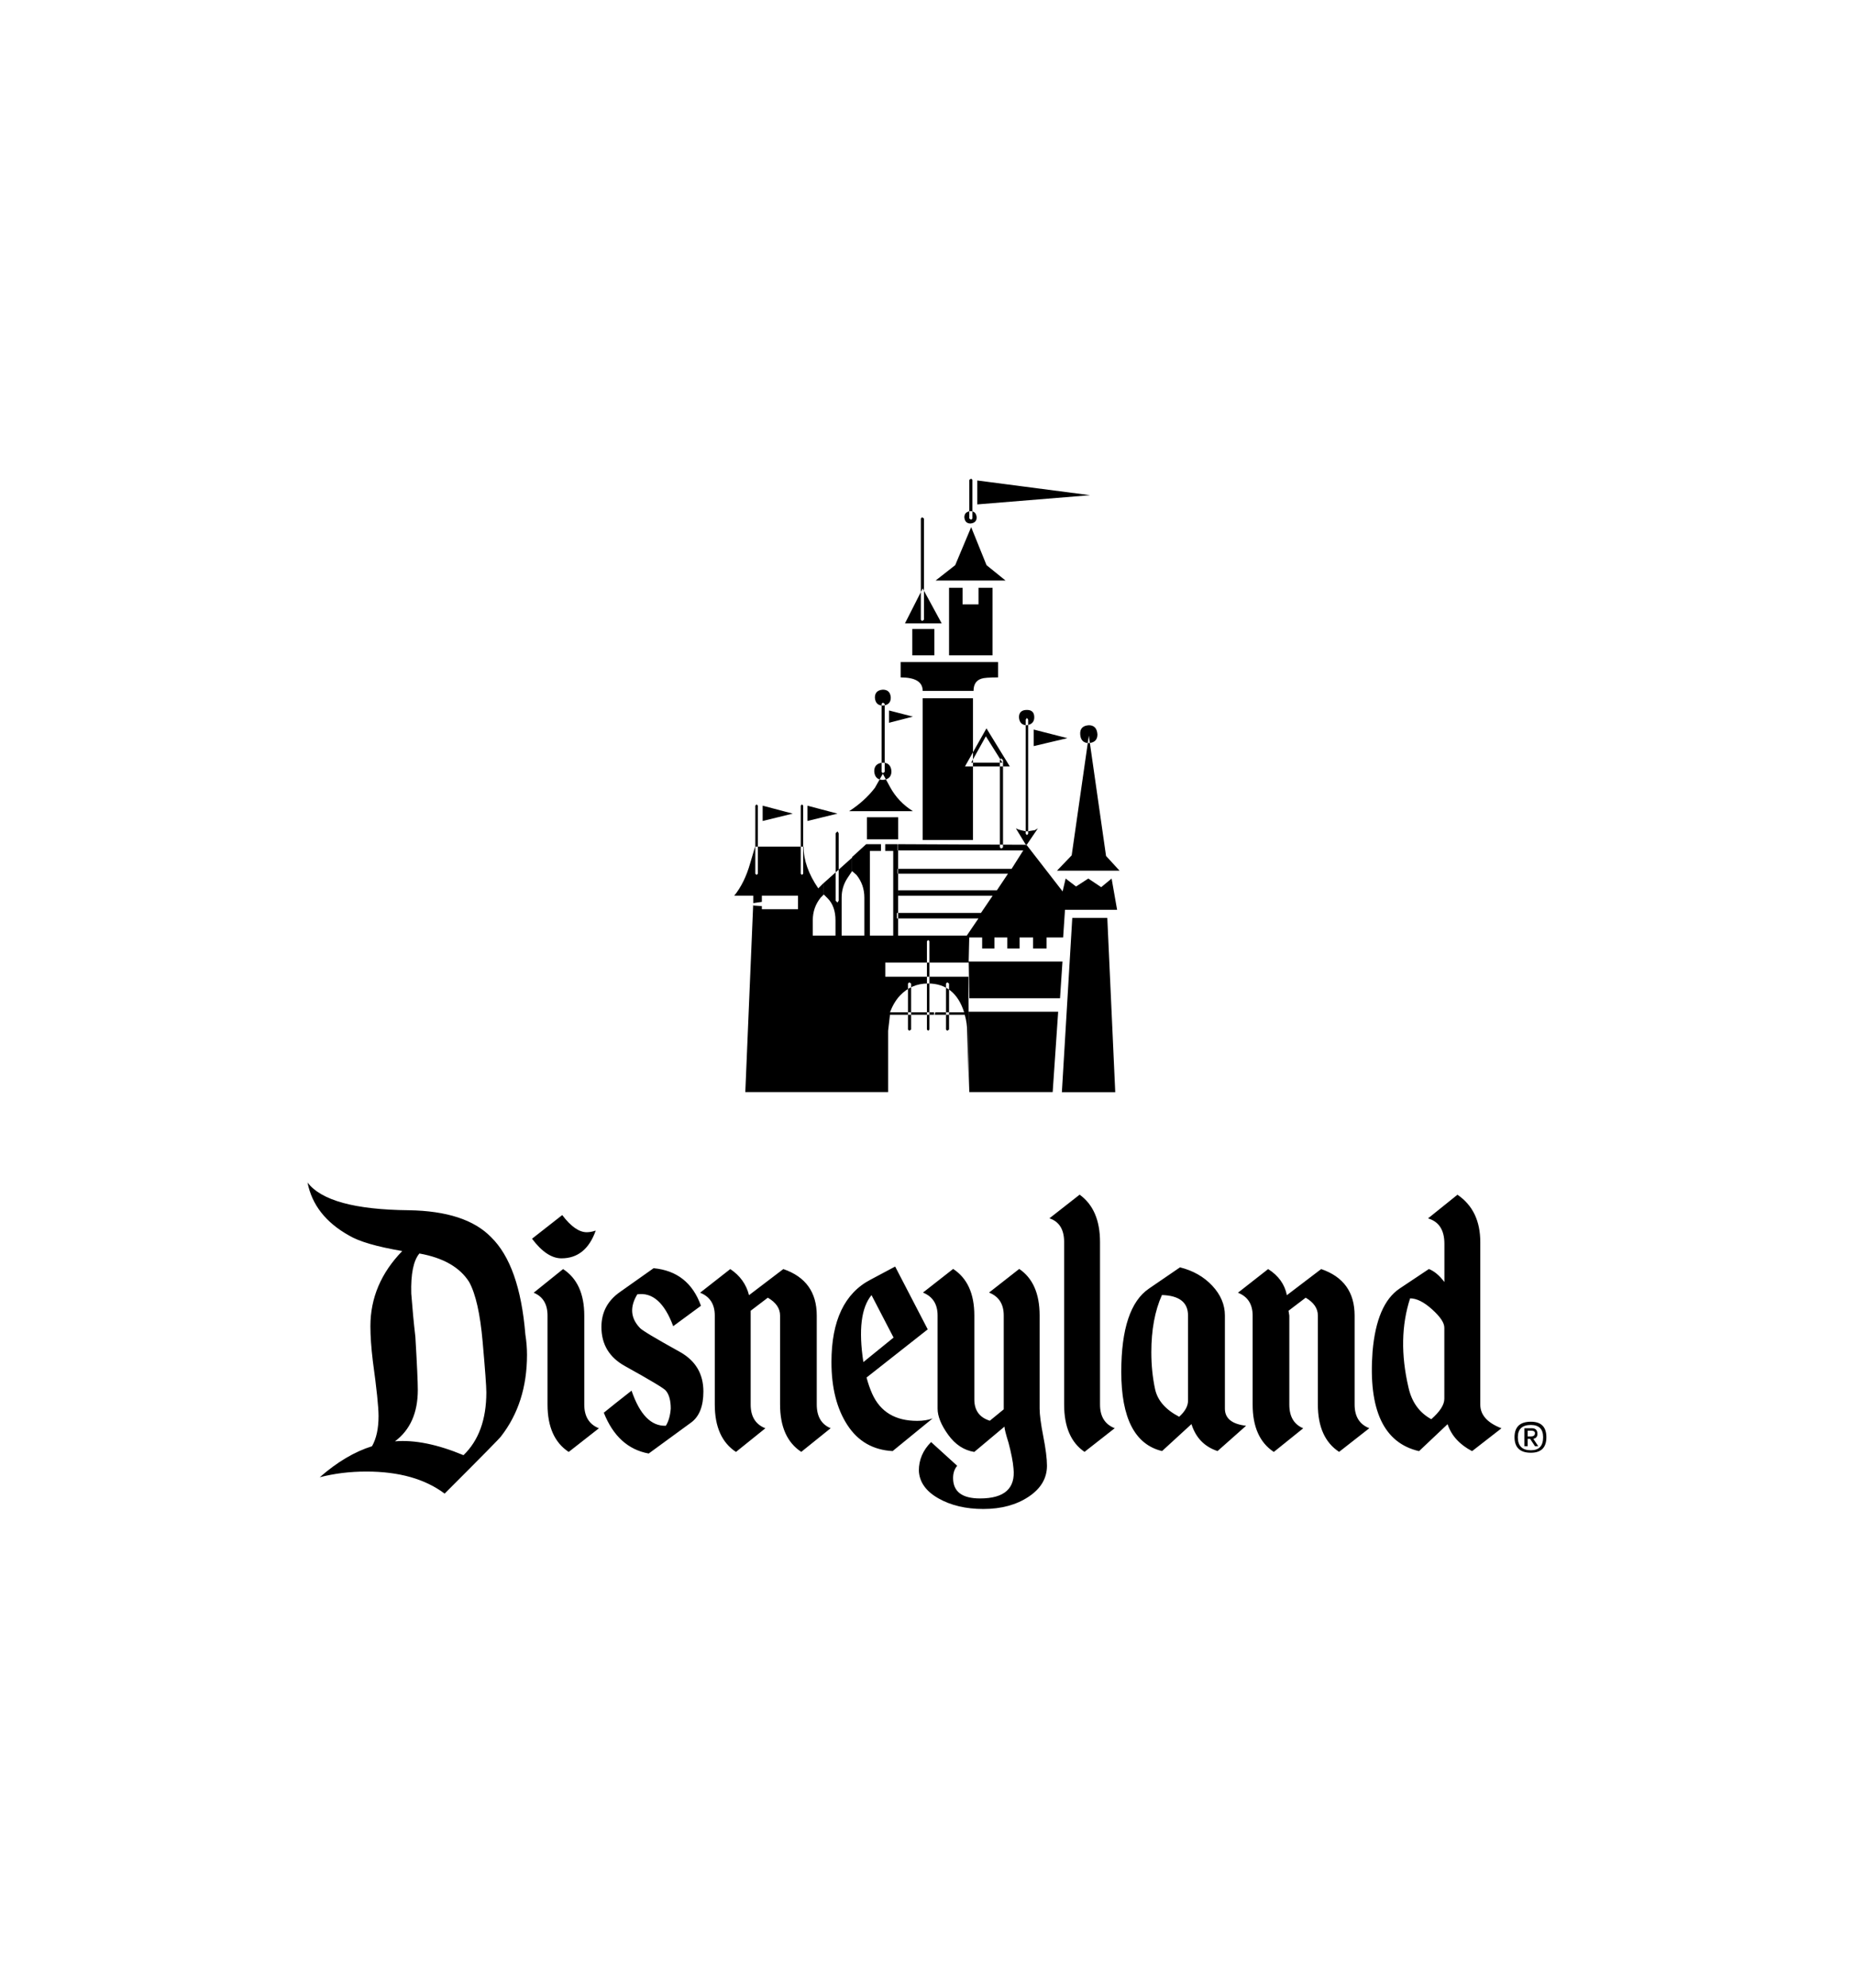
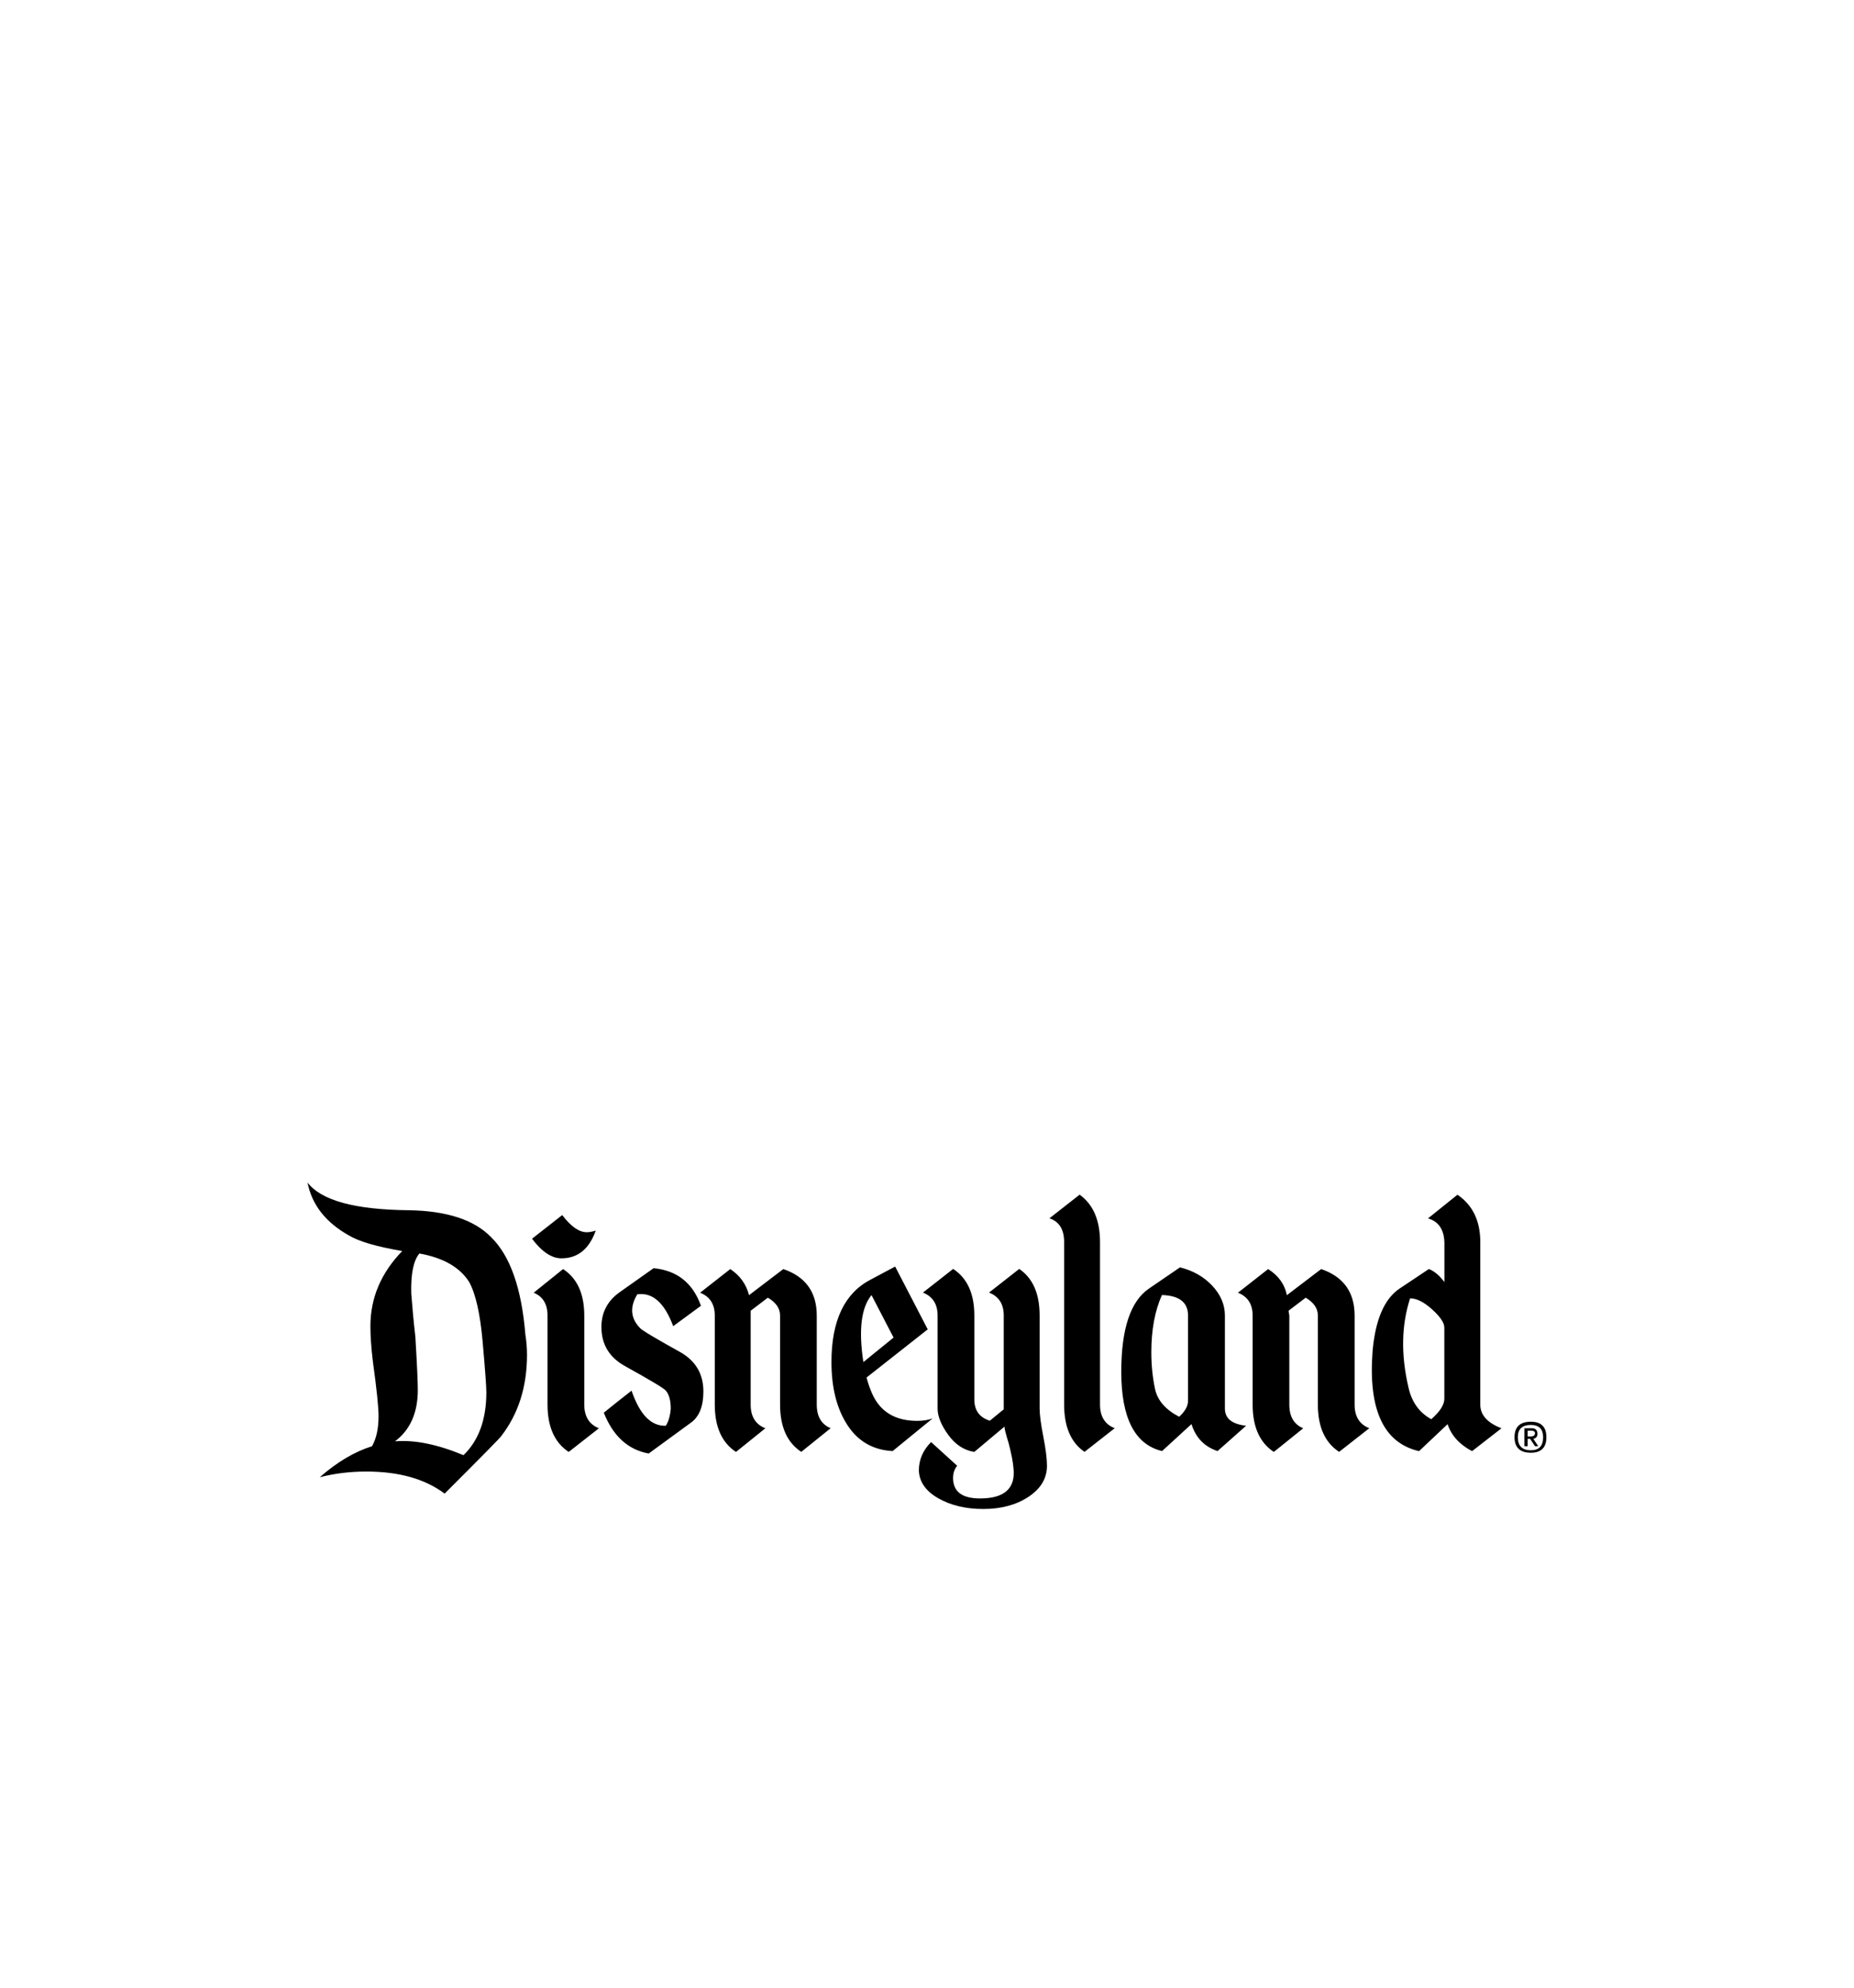
<svg xmlns="http://www.w3.org/2000/svg" version="1.0" id="Layer_1" x="0px" y="0px" viewBox="0 0 280 300" enable-background="new 0 0 280 300" xml:space="preserve">
  <g>
</g>
  <g>
-     <path fill-rule="evenodd" clip-rule="evenodd" d="M148.89,111.13l2.5,3.98h-4.72L148.89,111.13L148.89,111.13z M147.59,76.13   l17.04-1.39l-17.04-2.22V76.13L147.59,76.13z M146.67,72.24l-0.28,0.19v5.83l0.28,0.19l0.19-0.19v-5.83L146.67,72.24L146.67,72.24z    M146.57,77.15c-0.62,0.06-0.93,0.37-0.93,0.93c0.06,0.62,0.37,0.93,0.93,0.93c0.62-0.06,0.93-0.37,0.93-0.93   C147.44,77.46,147.13,77.15,146.57,77.15L146.57,77.15z M146.67,79.56l-2.41,5.74l-2.96,2.32h10.56l-2.87-2.32L146.67,79.56   L146.67,79.56z M164.44,109.46c-0.93,0.06-1.36,0.53-1.3,1.39c0.06,0.86,0.49,1.3,1.3,1.3c0.86-0.06,1.3-0.49,1.3-1.3   C165.68,109.93,165.25,109.46,164.44,109.46L164.44,109.46z M139.26,78.07l-0.19,0.19v15.28l0.19,0.19l0.28-0.19V78.26   L139.26,78.07L139.26,78.07z M147.78,88.72v2.5h-2.41v-2.5h-2.04v10.19h6.57V88.72H147.78L147.78,88.72z M136.67,94.09h5.55   l-2.87-5.28L136.67,94.09L136.67,94.09z M156.11,112.61l5.09-1.2l-5.09-1.3V112.61L156.11,112.61z M155.09,107.15   c-0.8,0-1.2,0.37-1.2,1.11c0.06,0.8,0.46,1.2,1.2,1.2c0.74-0.12,1.11-0.52,1.11-1.2C156.2,107.52,155.83,107.15,155.09,107.15   L155.09,107.15z M164.44,111.04l-2.59,18.06l-2.22,2.31h9.45l-2.04-2.22L164.44,111.04L164.44,111.04z M137.78,94.93v3.98h3.33   v-3.98H137.78L137.78,94.93z M136.02,99.93v2.31c2.22,0,3.33,0.68,3.33,2.04h7.68c0-0.99,0.4-1.6,1.2-1.85   c0.31-0.12,1.14-0.19,2.5-0.19v-2.31H136.02L136.02,99.93z M155.09,108.35l-0.18,0.28v17.22l0.18,0.19l0.19-0.19v-17.22   L155.09,108.35L155.09,108.35z M145.74,115.67h6.76l-3.52-5.74L145.74,115.67L145.74,115.67z M151.2,114.46l-0.19,0.28v13.15   l0.19,0.19l0.28-0.19v-13.15L151.2,114.46L151.2,114.46z M155.09,125.48c-0.8-0.12-1.36-0.28-1.67-0.46l1.57,2.59l1.76-2.59   l-0.46,0.28L155.09,125.48L155.09,125.48z M133.33,104.09c-0.8,0.06-1.2,0.46-1.2,1.2c0.06,0.8,0.46,1.2,1.2,1.2   c0.8-0.06,1.2-0.46,1.2-1.2C134.48,104.49,134.07,104.09,133.33,104.09L133.33,104.09z M134.26,109.09l3.61-0.93l-3.61-0.93V109.09   L134.26,109.09z M139.35,105.39v21.39h7.59v-21.39H139.35L139.35,105.39z M133.33,106.04l-0.19,0.19v10.28l0.19,0.18l0.28-0.18   v-10.28L133.33,106.04L133.33,106.04z M133.33,115.11c-0.86,0.06-1.3,0.49-1.3,1.3c0.06,0.86,0.49,1.3,1.3,1.3   c0.86-0.06,1.3-0.49,1.3-1.3C134.57,115.54,134.14,115.11,133.33,115.11L133.33,115.11z M134.44,118.82l-1.11-2.04l-1.2,2.13   c-1.05,1.36-2.35,2.53-3.89,3.52h9.63C136.39,121.5,135.25,120.3,134.44,118.82L134.44,118.82z M161.94,138.54l-1.57,26.3h8.06   l-1.2-26.3H161.94L161.94,138.54z M130.93,123.35v3.33h4.72v-3.33H130.93L130.93,123.35z M146.39,150.67h13.7l0.37-5.55H146.3   L146.39,150.67L146.39,150.67z M121.94,123.91l4.54-1.11l-4.54-1.2V123.91L121.94,123.91z M126.48,125.48l-0.28,0.28v10.18   l0.28,0.28l0.18-0.28v-10.18L126.48,125.48L126.48,125.48z M115.18,123.91l4.54-1.11l-4.54-1.2V123.91L115.18,123.91z    M121.11,121.41l-0.18,0.18v10.28l0.18,0.18l0.19-0.18v-10.28L121.11,121.41L121.11,121.41z M146.39,164.83h12.59l0.83-12.13H146.3   L146.39,164.83L146.39,164.83z M135.56,128.35h18.98l-1.76,2.78h-17.22v0.74h16.67l-1.67,2.5h-14.91v0.83h14.26l-1.76,2.59h-12.69   v0.83h12.31l-1.76,2.59h-10.37v-13.8h-2.59v1.02h1.85v12.78h-3.52v-12.78h2.31v-1.02h-2.87l-2.13,1.94v2.13l0.65,0.56   c0.8,0.99,1.2,2.13,1.2,3.43v5.74h-3.43v-5.74c0-1.05,0.28-2.01,0.83-2.87l0.74-1.11v-2.04l-4.35,3.89l0.09,1.67l0.56,0.56   c0.8,0.8,1.2,1.91,1.2,3.33v2.31h-3.43v-2.31c0-1.3,0.4-2.44,1.2-3.43l0.46-0.46l-0.09-1.67l-0.74,0.74   c-1.48-2.16-2.22-4.26-2.22-6.3h-7.32l-0.74,2.5c-0.56,1.98-1.36,3.61-2.41,4.91h2.87v1.48l1.3,0.09v-1.57h5.46v2.04h-5.46v-1.11   l-1.3,0.19l-1.2,28.52h21.57v-9.26l0.28-2.41h6.76l0.09-0.37h-6.85c0.37-0.99,0.86-1.82,1.48-2.5c1.17-1.24,2.59-1.85,4.26-1.85   c2.72,0,4.54,1.45,5.46,4.35h-4.54v0.37h4.63c0.25,0.86,0.37,1.73,0.37,2.59l0.28,9.08l-0.09-17.41H133.7v-2.13h12.59l0.09-3.8   h1.95v1.67h1.85v-1.67h1.95v1.67h1.85v-1.67h2.04v1.67h2.04v-1.67h2.5l0.28-4.17h7.87l-0.83-4.72l-1.57,1.3l-1.95-1.3l-1.85,1.2   l-1.57-1.2l-0.46,1.94l-5.46-7.04l-19.44-0.09V128.35L135.56,128.35z M140.18,141.87l-0.19,0.19v13.33l0.19,0.18l0.19-0.18v-13.33   L140.18,141.87L140.18,141.87z M143.05,148.26l-0.18,0.19v6.94l0.18,0.18l0.28-0.18v-6.94L143.05,148.26L143.05,148.26z    M114.26,121.41l-0.19,0.18v10.28l0.19,0.18l0.19-0.18v-10.28L114.26,121.41L114.26,121.41z M137.32,148.26l-0.19,0.19v6.94   l0.19,0.18l0.28-0.18v-6.94L137.32,148.26L137.32,148.26z" />
    <path fill-rule="evenodd" clip-rule="evenodd" d="M70.86,193.5c0.99,1.81,1.66,4.81,2.03,9c0.37,4.19,0.56,6.74,0.56,7.64   c0,4.11-1.15,7.27-3.45,9.49c-3.94-1.64-7.39-2.34-10.35-2.09c2.3-1.72,3.45-4.31,3.45-7.77c0-1.15-0.12-3.82-0.37-8.01   c-0.25-2.14-0.45-4.31-0.62-6.53c-0.08-2.96,0.33-4.97,1.23-6.04C66.96,189.84,69.46,191.28,70.86,193.5L70.86,193.5z    M60.75,188.82c-3.2,3.29-4.81,7.07-4.81,11.34c0,1.48,0.12,3.25,0.37,5.3c0.58,4.19,0.86,6.95,0.86,8.26   c0,1.89-0.33,3.41-0.99,4.56c-2.63,0.82-5.26,2.38-7.89,4.68c2.22-0.57,4.56-0.86,7.03-0.86c4.93,0,8.87,1.11,11.83,3.33   c5.59-5.58,8.42-8.46,8.5-8.62c2.63-3.37,3.94-7.48,3.94-12.33c0-0.99-0.08-2.01-0.25-3.08c-0.57-6.98-2.3-11.87-5.17-14.67   c-2.55-2.63-6.7-3.98-12.45-4.07c-8.14-0.08-13.23-1.48-15.28-4.19c0.66,3.37,2.75,6.04,6.28,8.01   C54.22,187.38,56.89,188.16,60.75,188.82L60.75,188.82z M88.24,211.99v-13.43c0-3.29-1.07-5.63-3.2-7.02l-4.44,3.57   c1.4,0.58,2.09,1.73,2.09,3.45v13.43c0,3.37,1.07,5.75,3.2,7.15l4.56-3.57C88.98,214.98,88.24,213.79,88.24,211.99L88.24,211.99z    M88.61,185.98c0.41,0,0.86-0.08,1.36-0.25c-0.99,2.79-2.71,4.19-5.18,4.19c-1.48,0-2.96-0.99-4.44-2.96l4.56-3.57   C86.22,185.12,87.46,185.98,88.61,185.98L88.61,185.98z M90.83,200.28c0,2.63,1.19,4.6,3.57,5.91c3.86,2.14,5.91,3.37,6.16,3.7   c0.49,0.58,0.74,1.48,0.74,2.71c-0.08,1.07-0.33,1.93-0.74,2.59c-2.22,0.08-3.94-1.68-5.18-5.3c-1.89,1.48-3.29,2.59-4.19,3.33   c1.4,3.53,3.66,5.59,6.78,6.16l6.41-4.68c1.23-0.9,1.85-2.46,1.85-4.68c0-2.63-1.15-4.6-3.45-5.92c-3.86-2.14-5.92-3.37-6.16-3.7   c-1.4-1.48-1.52-3.16-0.37-5.05c2.3-0.33,4.11,1.28,5.42,4.81l4.19-3.08c-1.23-3.45-3.62-5.34-7.15-5.67l-5.05,3.57   C91.77,196.29,90.83,198.06,90.83,200.28L90.83,200.28z M117.81,198.55v13.43c0,3.37,1.07,5.75,3.2,7.15l4.44-3.57   c-1.4-0.58-2.1-1.77-2.1-3.57v-13.43c0-3.53-1.68-5.87-5.05-7.02l-5.18,3.94c-0.41-1.64-1.36-2.96-2.83-3.94l-4.56,3.57   c1.48,0.58,2.22,1.73,2.22,3.45v13.43c0,3.37,1.07,5.75,3.2,7.15l4.44-3.57c-1.48-0.58-2.22-1.77-2.22-3.57v-13.43   c0,0,0-0.25,0-0.74l2.59-1.97C117.2,196.58,117.81,197.48,117.81,198.55L117.81,198.55z M135.19,191.16l-3.7,1.97   c-3.95,2.05-5.92,6.2-5.92,12.45c0,3.86,0.8,7.03,2.4,9.49c1.6,2.47,3.88,3.78,6.84,3.94l6.04-4.93c-0.66,0.25-1.44,0.37-2.34,0.37   c-3.29,0-5.55-1.35-6.78-4.07c-0.33-0.74-0.62-1.56-0.86-2.47l9.24-7.27L135.19,191.16L135.19,191.16z M131.62,195.47l3.33,6.41   l-4.56,3.7C129.65,200.73,130.06,197.36,131.62,195.47L131.62,195.47z M141.6,198.55v14.05c0,1.15,0.53,2.47,1.6,3.95   c1.07,1.48,2.38,2.34,3.94,2.59l4.56-3.82c0,0.33,0.21,1.15,0.62,2.46c0.41,1.56,0.66,2.83,0.74,3.82   c0.33,3.04-1.36,4.56-5.05,4.56c-2.71,0-4.07-1.03-4.07-3.08c0-0.74,0.2-1.36,0.62-1.85l-3.94-3.58c-1.23,1.23-1.85,2.67-1.85,4.31   c0.08,1.73,1.07,3.12,2.96,4.19c1.89,1.07,4.15,1.6,6.78,1.6c2.71,0,4.99-0.62,6.84-1.85c1.85-1.23,2.77-2.79,2.77-4.68   c0-1.07-0.19-2.55-0.56-4.44c-0.37-1.89-0.55-3.29-0.55-4.19v-14.05c0-3.29-1.03-5.63-3.08-7.02l-4.56,3.57   c1.48,0.58,2.22,1.73,2.22,3.45v14.17l-2.1,1.72c-1.56-0.49-2.34-1.56-2.34-3.2v-12.69c0-3.29-1.07-5.63-3.2-7.02l-4.56,3.57   C140.86,195.68,141.6,196.83,141.6,198.55L141.6,198.55z M166.13,211.99v-24.53c0-3.29-1.03-5.67-3.08-7.15l-4.56,3.57   c1.48,0.49,2.22,1.69,2.22,3.57v24.53c0,3.37,1.03,5.75,3.08,7.15l4.56-3.57C166.87,214.98,166.13,213.79,166.13,211.99   L166.13,211.99z M183.88,219.01l4.31-3.82c-2.14-0.25-3.2-1.11-3.2-2.59v-14.05c0-1.64-0.64-3.14-1.91-4.5   c-1.28-1.36-2.9-2.28-4.87-2.77l-4.68,3.2c-2.79,1.89-4.19,6.08-4.19,12.57c0,6.98,2.05,10.97,6.16,11.96l4.44-4.07   C180.59,217,181.9,218.35,183.88,219.01L183.88,219.01z M178.08,213.83c-2.05-1.07-3.27-2.46-3.64-4.19   c-0.37-1.73-0.56-3.57-0.56-5.55c0-3.37,0.53-6.24,1.6-8.63c2.63,0.08,3.94,1.11,3.94,3.08v12.82   C179.44,212.19,178.99,213.01,178.08,213.83L178.08,213.83z M199.03,198.55v13.43c0,3.37,1.07,5.75,3.21,7.15l4.56-3.57   c-1.48-0.58-2.22-1.77-2.22-3.57v-13.43c0-3.53-1.68-5.87-5.05-7.02l-5.18,3.94c-0.33-1.64-1.27-2.96-2.83-3.94l-4.56,3.57   c1.48,0.58,2.22,1.73,2.22,3.45v13.43c0,3.37,1.07,5.75,3.2,7.15l4.44-3.57c-1.4-0.58-2.1-1.77-2.1-3.57v-13.43   c0,0-0.04-0.25-0.12-0.74l2.59-1.97C198.42,196.58,199.03,197.48,199.03,198.55L199.03,198.55z M216.29,197.63   c-1.23-1.11-2.34-1.67-3.33-1.67c-1.31,4.03-1.4,8.5-0.25,13.43c0.49,2.22,1.64,3.82,3.45,4.81c1.31-1.15,1.97-2.18,1.97-3.08   V200.4C218.14,199.66,217.52,198.74,216.29,197.63L216.29,197.63z M218.14,193.5v-5.79c0-2.05-0.82-3.33-2.47-3.82l4.44-3.57   c2.3,1.56,3.45,3.94,3.45,7.15v24.53c0,1.56,1.07,2.75,3.2,3.57l-4.44,3.45c-1.89-0.99-3.12-2.34-3.7-4.07l-4.31,4.07   c-5.34-1.23-7.68-6.24-7.02-15.04c0.41-4.76,1.76-7.93,4.07-9.49l4.44-2.96C216.62,191.86,217.4,192.51,218.14,193.5L218.14,193.5z    M231.2,219.26c1.56,0,2.34-0.78,2.34-2.34c0-1.56-0.78-2.34-2.34-2.34c-1.64,0-2.47,0.78-2.47,2.34   C228.74,218.48,229.56,219.26,231.2,219.26L231.2,219.26z M229.23,216.92c0-1.23,0.66-1.85,1.97-1.85c1.23,0,1.85,0.62,1.85,1.85   c0,1.32-0.62,1.97-1.85,1.97C229.89,218.89,229.23,218.23,229.23,216.92L229.23,216.92z M231.08,217.16l0.74,1.11h0.49l-0.74-1.11   c0.41-0.08,0.62-0.33,0.62-0.74c0-0.58-0.29-0.86-0.86-0.86h-1.11v2.71h0.49v-1.11H231.08L231.08,217.16z M230.71,215.93h0.49   c0.41,0,0.62,0.12,0.62,0.37c0,0.33-0.2,0.5-0.62,0.5h-0.49V215.93L230.71,215.93z" />
  </g>
</svg>